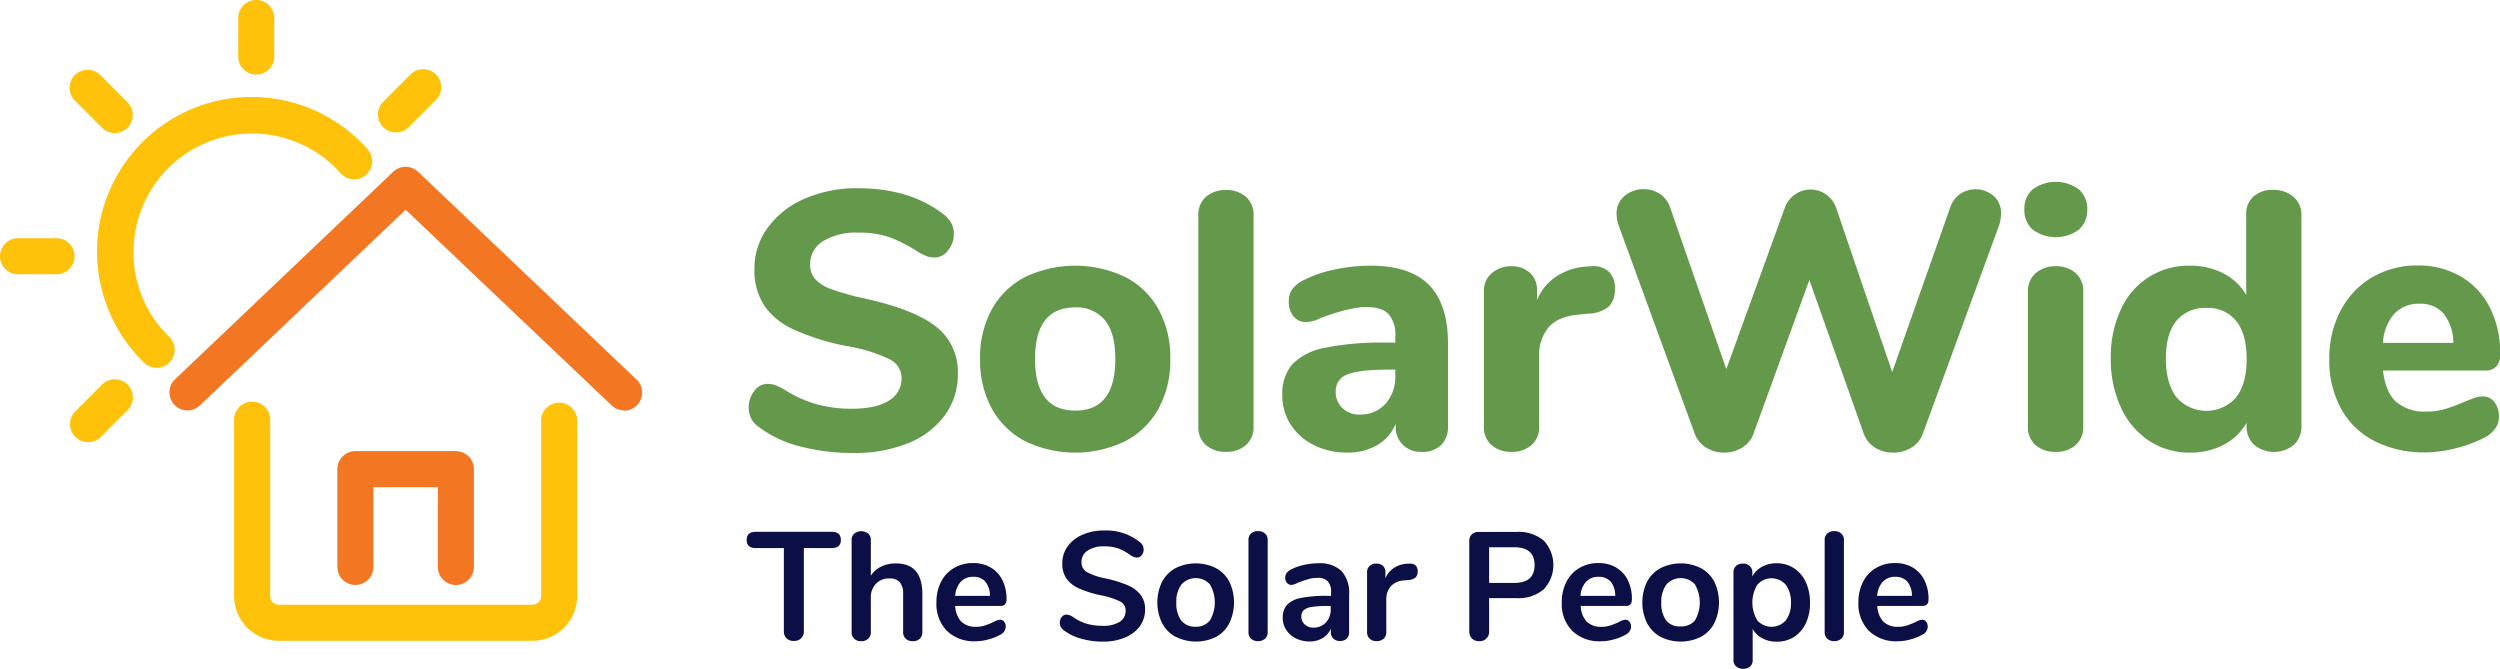
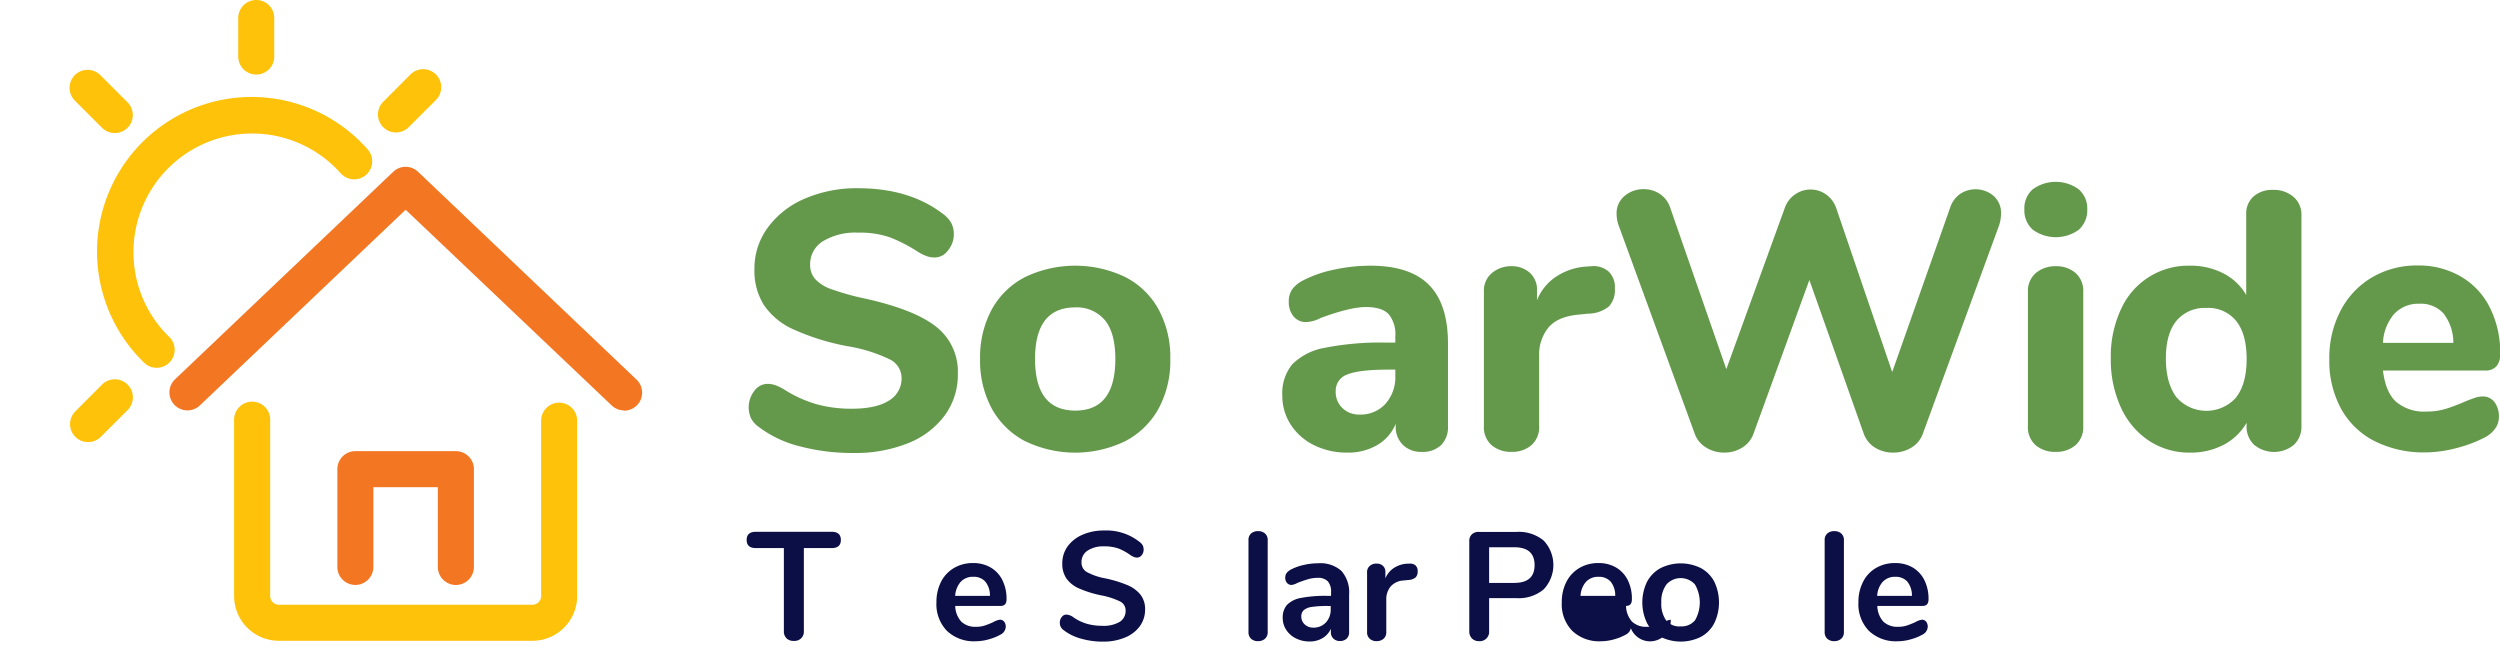
<svg xmlns="http://www.w3.org/2000/svg" id="Layer_1" data-name="Layer 1" viewBox="0 0 478.94 128.1">
  <defs>
    <style>.cls-1{fill:#f37623;}.cls-2{fill:#0c0e46;}.cls-3{fill:#64994c;}.cls-4{fill:#fdc209;}</style>
  </defs>
  <path class="cls-1" d="M87.33,112.07a3.46,3.46,0,0,1-3.45-3.46V93.33H71.53v15.28a3.45,3.45,0,1,1-6.9,0V89.88a3.44,3.44,0,0,1,3.45-3.45H87.33a3.45,3.45,0,0,1,3.46,3.45v18.73A3.46,3.46,0,0,1,87.33,112.07Z" />
  <path class="cls-2" d="M150.68,122.29a1.86,1.86,0,0,1-.51-1.37V105h-5.36q-1.77,0-1.77-1.56t1.77-1.56h14.51q1.77,0,1.77,1.56T159.32,105H154v15.9a1.76,1.76,0,0,1-1.88,1.88A1.91,1.91,0,0,1,150.68,122.29Z" />
-   <path class="cls-2" d="M176.7,113.82v7.25a1.68,1.68,0,0,1-.49,1.29,1.81,1.81,0,0,1-1.34.47,1.85,1.85,0,0,1-1.35-.47,1.65,1.65,0,0,1-.5-1.29v-7.25a3.36,3.36,0,0,0-.64-2.28,2.5,2.5,0,0,0-2-.72,3.36,3.36,0,0,0-2.55,1,3.71,3.71,0,0,0-1,2.68v6.57a1.65,1.65,0,0,1-.5,1.29,1.85,1.85,0,0,1-1.35.47,1.81,1.81,0,0,1-1.34-.47,1.68,1.68,0,0,1-.49-1.29V103.46a1.59,1.59,0,0,1,.52-1.24,2.17,2.17,0,0,1,2.66,0,1.52,1.52,0,0,1,.5,1.21v6.86a4.87,4.87,0,0,1,2-1.75,6.24,6.24,0,0,1,2.78-.6Q176.7,107.91,176.7,113.82Z" />
  <path class="cls-2" d="M192.37,119.09a1.59,1.59,0,0,1,.31,1,1.8,1.8,0,0,1-1.09,1.53,9.68,9.68,0,0,1-2.27.89,9.15,9.15,0,0,1-2.41.34,7.49,7.49,0,0,1-5.51-2,7.35,7.35,0,0,1-2-5.48,8.5,8.5,0,0,1,.88-3.91,6.44,6.44,0,0,1,2.49-2.65,7,7,0,0,1,3.64-.94,6.5,6.5,0,0,1,3.38.85,5.74,5.74,0,0,1,2.24,2.41,8,8,0,0,1,.8,3.68c0,.85-.38,1.27-1.12,1.27H183a4.63,4.63,0,0,0,1.15,3,3.86,3.86,0,0,0,2.83,1,5.23,5.23,0,0,0,1.66-.24,16.23,16.23,0,0,0,1.64-.65,3.27,3.27,0,0,1,1.29-.47A1,1,0,0,1,192.37,119.09Zm-8.3-7.65a4.46,4.46,0,0,0-1.08,2.71h6.66a4.22,4.22,0,0,0-.89-2.73,2.92,2.92,0,0,0-2.29-.92A3.16,3.16,0,0,0,184.07,111.44Z" />
  <path class="cls-2" d="M207,122.32a9.33,9.33,0,0,1-3.28-1.64,1.65,1.65,0,0,1-.68-1.41,1.62,1.62,0,0,1,.37-1.07,1.09,1.09,0,0,1,.87-.46,2.48,2.48,0,0,1,1.21.41,8.8,8.8,0,0,0,2.65,1.33,10.84,10.84,0,0,0,3.06.41,6.06,6.06,0,0,0,3.3-.75,2.46,2.46,0,0,0,1.14-2.2,1.89,1.89,0,0,0-1.07-1.72,14.29,14.29,0,0,0-3.58-1.16,21,21,0,0,1-4.21-1.3,5.88,5.88,0,0,1-2.44-1.88,4.88,4.88,0,0,1-.83-2.91,5.53,5.53,0,0,1,1-3.27,6.85,6.85,0,0,1,2.88-2.26,10.11,10.11,0,0,1,4.13-.81,10.26,10.26,0,0,1,6.86,2.24,2.33,2.33,0,0,1,.55.63,1.82,1.82,0,0,1,.16.79,1.62,1.62,0,0,1-.37,1.07,1.11,1.11,0,0,1-.87.46,1.57,1.57,0,0,1-.54-.09,4.44,4.44,0,0,1-.67-.33,10.29,10.29,0,0,0-2.34-1.31,8,8,0,0,0-2.78-.42,5.44,5.44,0,0,0-3.16.81,2.59,2.59,0,0,0-1.17,2.25,2.08,2.08,0,0,0,1,1.85,11.81,11.81,0,0,0,3.51,1.21A23.57,23.57,0,0,1,216,112.1a6.28,6.28,0,0,1,2.5,1.84,4.43,4.43,0,0,1,.87,2.8,5.36,5.36,0,0,1-1,3.22,6.57,6.57,0,0,1-2.86,2.18,10.73,10.73,0,0,1-4.22.78A15,15,0,0,1,207,122.32Z" />
-   <path class="cls-2" d="M225.21,122a6.33,6.33,0,0,1-2.58-2.62,9.11,9.11,0,0,1,0-7.94,6.4,6.4,0,0,1,2.58-2.6,8.68,8.68,0,0,1,7.74,0,6.29,6.29,0,0,1,2.56,2.6,9.21,9.21,0,0,1,0,7.94A6.22,6.22,0,0,1,233,122a8.68,8.68,0,0,1-7.74,0Zm6.58-3.12a6.86,6.86,0,0,0,0-6.93,3.67,3.67,0,0,0-5.43,0,5.37,5.37,0,0,0-1,3.45,5.47,5.47,0,0,0,.94,3.48,3.28,3.28,0,0,0,2.71,1.18A3.32,3.32,0,0,0,231.79,118.86Z" />
  <path class="cls-2" d="M239.69,122.38a1.67,1.67,0,0,1-.51-1.31V103.49a1.64,1.64,0,0,1,.51-1.3,2,2,0,0,1,1.31-.44,2,2,0,0,1,1.33.44,1.62,1.62,0,0,1,.53,1.3v17.58a1.65,1.65,0,0,1-.53,1.31,2,2,0,0,1-1.33.45A1.93,1.93,0,0,1,239.69,122.38Z" />
  <path class="cls-2" d="M257,109.39a6.23,6.23,0,0,1,1.46,4.52v7.19a1.68,1.68,0,0,1-.47,1.25,1.8,1.8,0,0,1-1.3.45,1.7,1.7,0,0,1-1.25-.47,1.63,1.63,0,0,1-.48-1.23v-.65a3.87,3.87,0,0,1-1.58,1.79,4.65,4.65,0,0,1-2.49.65,5.7,5.7,0,0,1-2.62-.59,4.63,4.63,0,0,1-1.85-1.62,4.08,4.08,0,0,1-.68-2.29,3.62,3.62,0,0,1,.81-2.5,4.9,4.9,0,0,1,2.64-1.33,24.25,24.25,0,0,1,5-.41H255v-.68a3,3,0,0,0-.62-2.1,2.6,2.6,0,0,0-2-.67,6.65,6.65,0,0,0-1.74.25c-.59.17-1.29.41-2.09.72a2.88,2.88,0,0,1-1.12.39,1.11,1.11,0,0,1-.87-.39,1.46,1.46,0,0,1-.34-1,1.58,1.58,0,0,1,.25-.87,2.54,2.54,0,0,1,.84-.69,10,10,0,0,1,2.46-.88,12.43,12.43,0,0,1,2.81-.32A6,6,0,0,1,257,109.39Zm-3,9.87a3.57,3.57,0,0,0,.93-2.55v-.62h-.53a20,20,0,0,0-3.07.18,3,3,0,0,0-1.56.62,1.57,1.57,0,0,0-.47,1.2,2,2,0,0,0,.67,1.55,2.33,2.33,0,0,0,1.63.6A3.17,3.17,0,0,0,254,119.26Z" />
  <path class="cls-2" d="M271.15,108.29a1.45,1.45,0,0,1,.44,1.15,1.6,1.6,0,0,1-.38,1.17,2.29,2.29,0,0,1-1.39.5l-.88.09a3.58,3.58,0,0,0-2.55,1.18,3.85,3.85,0,0,0-.81,2.5v6.19a1.62,1.62,0,0,1-.53,1.31,2,2,0,0,1-1.32.45,1.91,1.91,0,0,1-1.31-.45,1.65,1.65,0,0,1-.52-1.31v-11.4a1.54,1.54,0,0,1,.52-1.26,1.86,1.86,0,0,1,1.28-.44,1.77,1.77,0,0,1,1.23.42,1.55,1.55,0,0,1,.48,1.22v1.18a4.32,4.32,0,0,1,1.66-2,5.12,5.12,0,0,1,2.46-.8l.41,0A1.58,1.58,0,0,1,271.15,108.29Z" />
  <path class="cls-2" d="M282,122.32a1.88,1.88,0,0,1-.52-1.4V103.7a1.74,1.74,0,0,1,.49-1.33,1.85,1.85,0,0,1,1.34-.47h7.24a7.46,7.46,0,0,1,5.18,1.66,6.81,6.81,0,0,1,0,9.35,7.42,7.42,0,0,1-5.18,1.68h-5.27v6.33a1.78,1.78,0,0,1-1.91,1.91A1.86,1.86,0,0,1,282,122.32Zm8.08-10.65c2.61,0,3.91-1.13,3.91-3.41s-1.3-3.42-3.91-3.42h-4.8v6.83Z" />
-   <path class="cls-2" d="M312.16,119.09a1.59,1.59,0,0,1,.31,1,1.8,1.8,0,0,1-1.09,1.53,9.6,9.6,0,0,1-2.26.89,9.22,9.22,0,0,1-2.42.34,7.47,7.47,0,0,1-5.5-2,7.32,7.32,0,0,1-2-5.48,8.38,8.38,0,0,1,.89-3.91,6.44,6.44,0,0,1,2.49-2.65,7,7,0,0,1,3.63-.94,6.51,6.51,0,0,1,3.39.85,5.8,5.8,0,0,1,2.24,2.41,8,8,0,0,1,.79,3.68c0,.85-.37,1.27-1.12,1.27h-8.68a4.63,4.63,0,0,0,1.14,3,3.86,3.86,0,0,0,2.83,1,5.23,5.23,0,0,0,1.66-.24,15.35,15.35,0,0,0,1.64-.65,3.32,3.32,0,0,1,1.29-.47A1,1,0,0,1,312.16,119.09Zm-8.3-7.65a4.4,4.4,0,0,0-1.07,2.71h6.65a4.22,4.22,0,0,0-.88-2.73,3,3,0,0,0-2.3-.92A3.16,3.16,0,0,0,303.86,111.44Z" />
+   <path class="cls-2" d="M312.16,119.09a1.59,1.59,0,0,1,.31,1,1.8,1.8,0,0,1-1.09,1.53,9.6,9.6,0,0,1-2.26.89,9.22,9.22,0,0,1-2.42.34,7.47,7.47,0,0,1-5.5-2,7.32,7.32,0,0,1-2-5.48,8.38,8.38,0,0,1,.89-3.91,6.44,6.44,0,0,1,2.49-2.65,7,7,0,0,1,3.63-.94,6.51,6.51,0,0,1,3.39.85,5.8,5.8,0,0,1,2.24,2.41,8,8,0,0,1,.79,3.68c0,.85-.37,1.27-1.12,1.27a4.63,4.63,0,0,0,1.14,3,3.86,3.86,0,0,0,2.83,1,5.23,5.23,0,0,0,1.66-.24,15.35,15.35,0,0,0,1.64-.65,3.32,3.32,0,0,1,1.29-.47A1,1,0,0,1,312.16,119.09Zm-8.3-7.65a4.4,4.4,0,0,0-1.07,2.71h6.65a4.22,4.22,0,0,0-.88-2.73,3,3,0,0,0-2.3-.92A3.16,3.16,0,0,0,303.86,111.44Z" />
  <path class="cls-2" d="M318.12,122a6.33,6.33,0,0,1-2.58-2.62,9.11,9.11,0,0,1,0-7.94,6.4,6.4,0,0,1,2.58-2.6,8.68,8.68,0,0,1,7.74,0,6.29,6.29,0,0,1,2.56,2.6,9.21,9.21,0,0,1,0,7.94,6.22,6.22,0,0,1-2.56,2.62,8.68,8.68,0,0,1-7.74,0Zm6.58-3.12a6.86,6.86,0,0,0,0-6.93,3.67,3.67,0,0,0-5.43,0,5.37,5.37,0,0,0-1,3.45,5.47,5.47,0,0,0,.94,3.48A3.28,3.28,0,0,0,322,120,3.32,3.32,0,0,0,324.7,118.86Z" />
-   <path class="cls-2" d="M343.67,108.85a6.25,6.25,0,0,1,2.27,2.66,9.22,9.22,0,0,1,.81,4,8.91,8.91,0,0,1-.81,3.92,6.14,6.14,0,0,1-2.25,2.59,6.07,6.07,0,0,1-3.33.91,5.63,5.63,0,0,1-2.74-.65,4.56,4.56,0,0,1-1.85-1.79v6a1.52,1.52,0,0,1-.5,1.2,1.93,1.93,0,0,1-1.33.44,1.89,1.89,0,0,1-1.34-.47,1.58,1.58,0,0,1-.51-1.23V109.7a1.67,1.67,0,0,1,.48-1.26,1.79,1.79,0,0,1,1.31-.47,1.85,1.85,0,0,1,1.33.47,1.65,1.65,0,0,1,.5,1.26v.74a4.44,4.44,0,0,1,1.87-1.87,5.74,5.74,0,0,1,2.78-.66A5.93,5.93,0,0,1,343.67,108.85Zm-1.57,10a5.17,5.17,0,0,0,1-3.37,5.47,5.47,0,0,0-1-3.47,3.62,3.62,0,0,0-5.43,0,6.61,6.61,0,0,0,0,6.86,3.66,3.66,0,0,0,5.43,0Z" />
  <path class="cls-2" d="M350.08,122.38a1.68,1.68,0,0,1-.52-1.31V103.49a1.64,1.64,0,0,1,.52-1.3,2,2,0,0,1,1.31-.44,2,2,0,0,1,1.33.44,1.62,1.62,0,0,1,.53,1.3v17.58a1.65,1.65,0,0,1-.53,1.31,2,2,0,0,1-1.33.45A1.91,1.91,0,0,1,350.08,122.38Z" />
  <path class="cls-2" d="M369,119.09a1.59,1.59,0,0,1,.31,1,1.8,1.8,0,0,1-1.09,1.53,9.68,9.68,0,0,1-2.27.89,9.09,9.09,0,0,1-2.41.34,7.49,7.49,0,0,1-5.51-2,7.35,7.35,0,0,1-2-5.48,8.38,8.38,0,0,1,.89-3.91,6.35,6.35,0,0,1,2.48-2.65,7.05,7.05,0,0,1,3.64-.94,6.54,6.54,0,0,1,3.39.85,5.78,5.78,0,0,1,2.23,2.41,8,8,0,0,1,.8,3.68c0,.85-.37,1.27-1.12,1.27h-8.69a4.63,4.63,0,0,0,1.15,3,3.86,3.86,0,0,0,2.83,1,5.23,5.23,0,0,0,1.66-.24,16.23,16.23,0,0,0,1.64-.65,3.32,3.32,0,0,1,1.29-.47A1,1,0,0,1,369,119.09Zm-8.3-7.65a4.46,4.46,0,0,0-1.08,2.71h6.66a4.27,4.27,0,0,0-.88-2.73,3,3,0,0,0-2.3-.92A3.16,3.16,0,0,0,360.71,111.44Z" />
  <path class="cls-3" d="M153.17,85.49a21.57,21.57,0,0,1-7.78-3.68,4.78,4.78,0,0,1-1.5-1.65,5.14,5.14,0,0,1,.63-5.29A3.14,3.14,0,0,1,147,73.54a4.82,4.82,0,0,1,1.51.24,10,10,0,0,1,1.79.88,23.49,23.49,0,0,0,6.1,2.77,24.93,24.93,0,0,0,6.79.87q4.63,0,7.08-1.54a4.9,4.9,0,0,0,2.45-4.41,4,4,0,0,0-2.27-3.51,29.81,29.81,0,0,0-8.1-2.52A45,45,0,0,1,152,63.1a13.43,13.43,0,0,1-5.68-4.7,12.39,12.39,0,0,1-1.79-6.8,13.22,13.22,0,0,1,2.56-8,16.93,16.93,0,0,1,7.08-5.54,25,25,0,0,1,10.2-2q9.94,0,16.39,5a5.48,5.48,0,0,1,1.51,1.72,4.61,4.61,0,0,1,.46,2.14A4.77,4.77,0,0,1,181.59,48a3.15,3.15,0,0,1-2.49,1.33,4.71,4.71,0,0,1-1.43-.21,9.49,9.49,0,0,1-1.86-.91,29.47,29.47,0,0,0-5.29-2.73,17.53,17.53,0,0,0-6.13-.91,12,12,0,0,0-6.73,1.64,5.17,5.17,0,0,0-2.46,4.52,4.07,4.07,0,0,0,1,2.77,7.78,7.78,0,0,0,3.15,1.93,49.34,49.34,0,0,0,6.28,1.75q9.53,2.1,13.7,5.4a10.88,10.88,0,0,1,4.17,9A13.14,13.14,0,0,1,181,79.57a16.06,16.06,0,0,1-7,5.32,27,27,0,0,1-10.48,1.89A39.32,39.32,0,0,1,153.17,85.49Z" />
  <path class="cls-3" d="M196.36,84.51A15.47,15.47,0,0,1,190,78.27a19.28,19.28,0,0,1-2.24-9.5A19.24,19.24,0,0,1,190,59.28a15.2,15.2,0,0,1,6.38-6.2,22.23,22.23,0,0,1,19.2,0,15.14,15.14,0,0,1,6.38,6.2,19.14,19.14,0,0,1,2.24,9.49,19.18,19.18,0,0,1-2.24,9.5,15.41,15.41,0,0,1-6.38,6.24,22,22,0,0,1-19.2,0Zm17.31-15.74q0-5-2-7.43A7,7,0,0,0,206,58.89q-7.71,0-7.71,9.88T206,78.66Q213.67,78.66,213.67,68.77Z" />
-   <path class="cls-3" d="M231.07,85.31a4.58,4.58,0,0,1-1.5-3.71V41.37a4.58,4.58,0,0,1,1.5-3.71,5.77,5.77,0,0,1,3.82-1.26,5.63,5.63,0,0,1,3.75,1.26,4.55,4.55,0,0,1,1.51,3.71V81.6a4.55,4.55,0,0,1-1.51,3.71,5.63,5.63,0,0,1-3.75,1.26A5.77,5.77,0,0,1,231.07,85.31Z" />
  <path class="cls-3" d="M273.76,54.58q3.64,3.68,3.64,11.25V81.67a4.81,4.81,0,0,1-1.33,3.61,5.09,5.09,0,0,1-3.71,1.29,4.87,4.87,0,0,1-3.61-1.36,4.79,4.79,0,0,1-1.37-3.54v-.49a8.24,8.24,0,0,1-3.5,4.06,11,11,0,0,1-5.75,1.47,14.06,14.06,0,0,1-6.34-1.4,11.12,11.12,0,0,1-4.49-3.92,10.09,10.09,0,0,1-1.64-5.61,8.7,8.7,0,0,1,1.92-6,11.66,11.66,0,0,1,6.21-3.15,55,55,0,0,1,11.7-1h1.82V64.43A6,6,0,0,0,266,60.15c-.87-.88-2.31-1.33-4.31-1.33s-4.91.7-8.69,2.1a6.58,6.58,0,0,1-2.74.78,3,3,0,0,1-2.45-1.09,4.25,4.25,0,0,1-.91-2.84,4,4,0,0,1,.63-2.31,5.78,5.78,0,0,1,2-1.68,22.87,22.87,0,0,1,6-2.11,33,33,0,0,1,7-.77Q270.11,50.9,273.76,54.58Zm-8.34,22.78A7.65,7.65,0,0,0,267.31,72V70.81h-1.19c-3.78,0-6.44.3-7.95.91A3.29,3.29,0,0,0,255.89,75a4.18,4.18,0,0,0,1.3,3.19,4.53,4.53,0,0,0,3.25,1.23A6.42,6.42,0,0,0,265.42,77.36Z" />
  <path class="cls-3" d="M308.15,52a4.11,4.11,0,0,1,1.22,3.26,4.64,4.64,0,0,1-1.12,3.43,6.45,6.45,0,0,1-4,1.4l-2.1.21q-3.86.42-5.57,2.53a8.22,8.22,0,0,0-1.72,5.39V81.6a4.55,4.55,0,0,1-1.51,3.71,5.63,5.63,0,0,1-3.75,1.26,5.77,5.77,0,0,1-3.82-1.26,4.58,4.58,0,0,1-1.5-3.71V55.88a4.38,4.38,0,0,1,1.54-3.58A5.65,5.65,0,0,1,289.54,51a5.15,5.15,0,0,1,3.51,1.23,4.3,4.3,0,0,1,1.4,3.4v1.89a9.67,9.67,0,0,1,3.82-4.62,11.76,11.76,0,0,1,5.57-1.83l1-.07A4.42,4.42,0,0,1,308.15,52Z" />
  <path class="cls-3" d="M375.54,37.13a5.36,5.36,0,0,1,6.38.39A4.34,4.34,0,0,1,383.35,41a7.36,7.36,0,0,1-.42,2.31L368.35,83.14a5.06,5.06,0,0,1-2.2,2.63,6.62,6.62,0,0,1-3.47.94,6.47,6.47,0,0,1-3.44-.94,5.15,5.15,0,0,1-2.17-2.63l-10.44-29.5-10.72,29.5a5.12,5.12,0,0,1-2.18,2.63,6.41,6.41,0,0,1-3.43.94,6.5,6.5,0,0,1-3.4-.94,5.08,5.08,0,0,1-2.21-2.63L310.12,43.26A6.73,6.73,0,0,1,309.7,41a4.3,4.3,0,0,1,1.54-3.47,5.5,5.5,0,0,1,3.64-1.29,5.56,5.56,0,0,1,3.05.87,5.07,5.07,0,0,1,2,2.56l10.79,31.05,11.21-30.91a5.19,5.19,0,0,1,2-2.59,5.13,5.13,0,0,1,2.91-.91,5.06,5.06,0,0,1,2.94.91,5.28,5.28,0,0,1,2,2.66l10.72,31.4,11.14-31.61A5.17,5.17,0,0,1,375.54,37.13Z" />
  <path class="cls-3" d="M389.43,44a4.93,4.93,0,0,1-1.61-3.89,4.81,4.81,0,0,1,1.61-3.85,7.49,7.49,0,0,1,8.79,0,4.82,4.82,0,0,1,1.65,3.82A5,5,0,0,1,398.26,44a7.49,7.49,0,0,1-8.83,0ZM390,85.31a4.58,4.58,0,0,1-1.5-3.71V56a4.53,4.53,0,0,1,1.54-3.72A5.79,5.79,0,0,1,393.84,51a5.63,5.63,0,0,1,3.75,1.26A4.57,4.57,0,0,1,399.1,56V81.6a4.55,4.55,0,0,1-1.51,3.71,5.63,5.63,0,0,1-3.75,1.26A5.77,5.77,0,0,1,390,85.31Z" />
  <path class="cls-3" d="M439.4,37.73a4.45,4.45,0,0,1,1.5,3.5V81.6a4.78,4.78,0,0,1-1.43,3.61,6,6,0,0,1-7.64,0,4.75,4.75,0,0,1-1.44-3.61V81A10.87,10.87,0,0,1,426,85.21a13.5,13.5,0,0,1-6.41,1.5,14,14,0,0,1-7.89-2.27,15.12,15.12,0,0,1-5.39-6.38,21.85,21.85,0,0,1-1.93-9.43,21.34,21.34,0,0,1,1.93-9.35A14.13,14.13,0,0,1,419.6,50.9a13.58,13.58,0,0,1,6.34,1.47,10.61,10.61,0,0,1,4.38,4.14V41a4.31,4.31,0,0,1,1.4-3.36,5.36,5.36,0,0,1,3.72-1.26A5.77,5.77,0,0,1,439.4,37.73Zm-11,38.37q2-2.56,2-7.33t-2-7.28A6.83,6.83,0,0,0,422.68,59a7,7,0,0,0-5.75,2.49q-2,2.49-2,7.18t2,7.4a7.62,7.62,0,0,0,11.46.07Z" />
  <path class="cls-3" d="M477.86,77a4.57,4.57,0,0,1,.87,2.88,3.76,3.76,0,0,1-.7,2.2,5.61,5.61,0,0,1-2,1.72,25.4,25.4,0,0,1-5.54,2.07,23.91,23.91,0,0,1-5.81.8,20.87,20.87,0,0,1-9.78-2.17,15.16,15.16,0,0,1-6.41-6.2,19.18,19.18,0,0,1-2.25-9.5,19.46,19.46,0,0,1,2.18-9.32,15.85,15.85,0,0,1,6-6.34,16.88,16.88,0,0,1,8.76-2.28A16,16,0,0,1,471.48,53a14.12,14.12,0,0,1,5.5,5.89,19.24,19.24,0,0,1,2,8.93,3.38,3.38,0,0,1-.73,2.35,2.65,2.65,0,0,1-2.07.81H456.52q.48,4.13,2.52,6a8.3,8.3,0,0,0,5.82,1.86,12.42,12.42,0,0,0,3.64-.5A33.37,33.37,0,0,0,472.07,77c.66-.28,1.29-.52,1.9-.73a5,5,0,0,1,1.61-.32A2.79,2.79,0,0,1,477.86,77ZM458.69,60.12a9.07,9.07,0,0,0-2.17,5.57H470a9.13,9.13,0,0,0-1.86-5.61,5.84,5.84,0,0,0-4.66-1.89A6.31,6.31,0,0,0,458.69,60.12Z" />
  <path class="cls-4" d="M102,122.76H53.42a8.59,8.59,0,0,1-8.57-8.57V80.59a3.46,3.46,0,1,1,6.91,0v33.6a1.66,1.66,0,0,0,1.66,1.66H102a1.66,1.66,0,0,0,1.67-1.66V80.59a3.45,3.45,0,1,1,6.9,0v33.6A8.58,8.58,0,0,1,102,122.76Z" />
  <path class="cls-1" d="M119.51,78.62a3.42,3.42,0,0,1-2.38-1L77.71,40.18,38.29,77.67a3.45,3.45,0,1,1-4.76-5l41.8-39.76a3.45,3.45,0,0,1,4.76,0l41.8,39.76a3.45,3.45,0,0,1-2.38,6Z" />
  <path class="cls-4" d="M49.09,14.28a3.44,3.44,0,0,1-3.45-3.45V3.45a3.45,3.45,0,1,1,6.9,0v7.38A3.44,3.44,0,0,1,49.09,14.28Z" />
  <path class="cls-4" d="M22,25.49a3.44,3.44,0,0,1-2.44-1l-5.22-5.22a3.45,3.45,0,0,1,4.88-4.88l5.22,5.22A3.45,3.45,0,0,1,22,25.49Z" />
-   <path class="cls-4" d="M10.83,52.54H3.45a3.45,3.45,0,0,1,0-6.9h7.38a3.45,3.45,0,1,1,0,6.9Z" />
  <path class="cls-4" d="M16.87,84.69a3.4,3.4,0,0,1-2.44-1,3.45,3.45,0,0,1,0-4.88l5.21-5.22a3.46,3.46,0,0,1,4.89,4.89l-5.22,5.21A3.41,3.41,0,0,1,16.87,84.69Z" />
  <path class="cls-4" d="M75.86,25.37a3.4,3.4,0,0,1-2.44-1,3.45,3.45,0,0,1,0-4.88l5.21-5.22a3.45,3.45,0,0,1,4.89,4.88L78.3,24.36A3.41,3.41,0,0,1,75.86,25.37Z" />
  <path class="cls-4" d="M30,70.46a3.41,3.41,0,0,1-2.41-1A29.62,29.62,0,1,1,70.43,28.61a3.45,3.45,0,0,1-5.16,4.59,22.72,22.72,0,0,0-39.7,15.1,22.51,22.51,0,0,0,6.85,16.24A3.45,3.45,0,0,1,30,70.46Z" />
</svg>